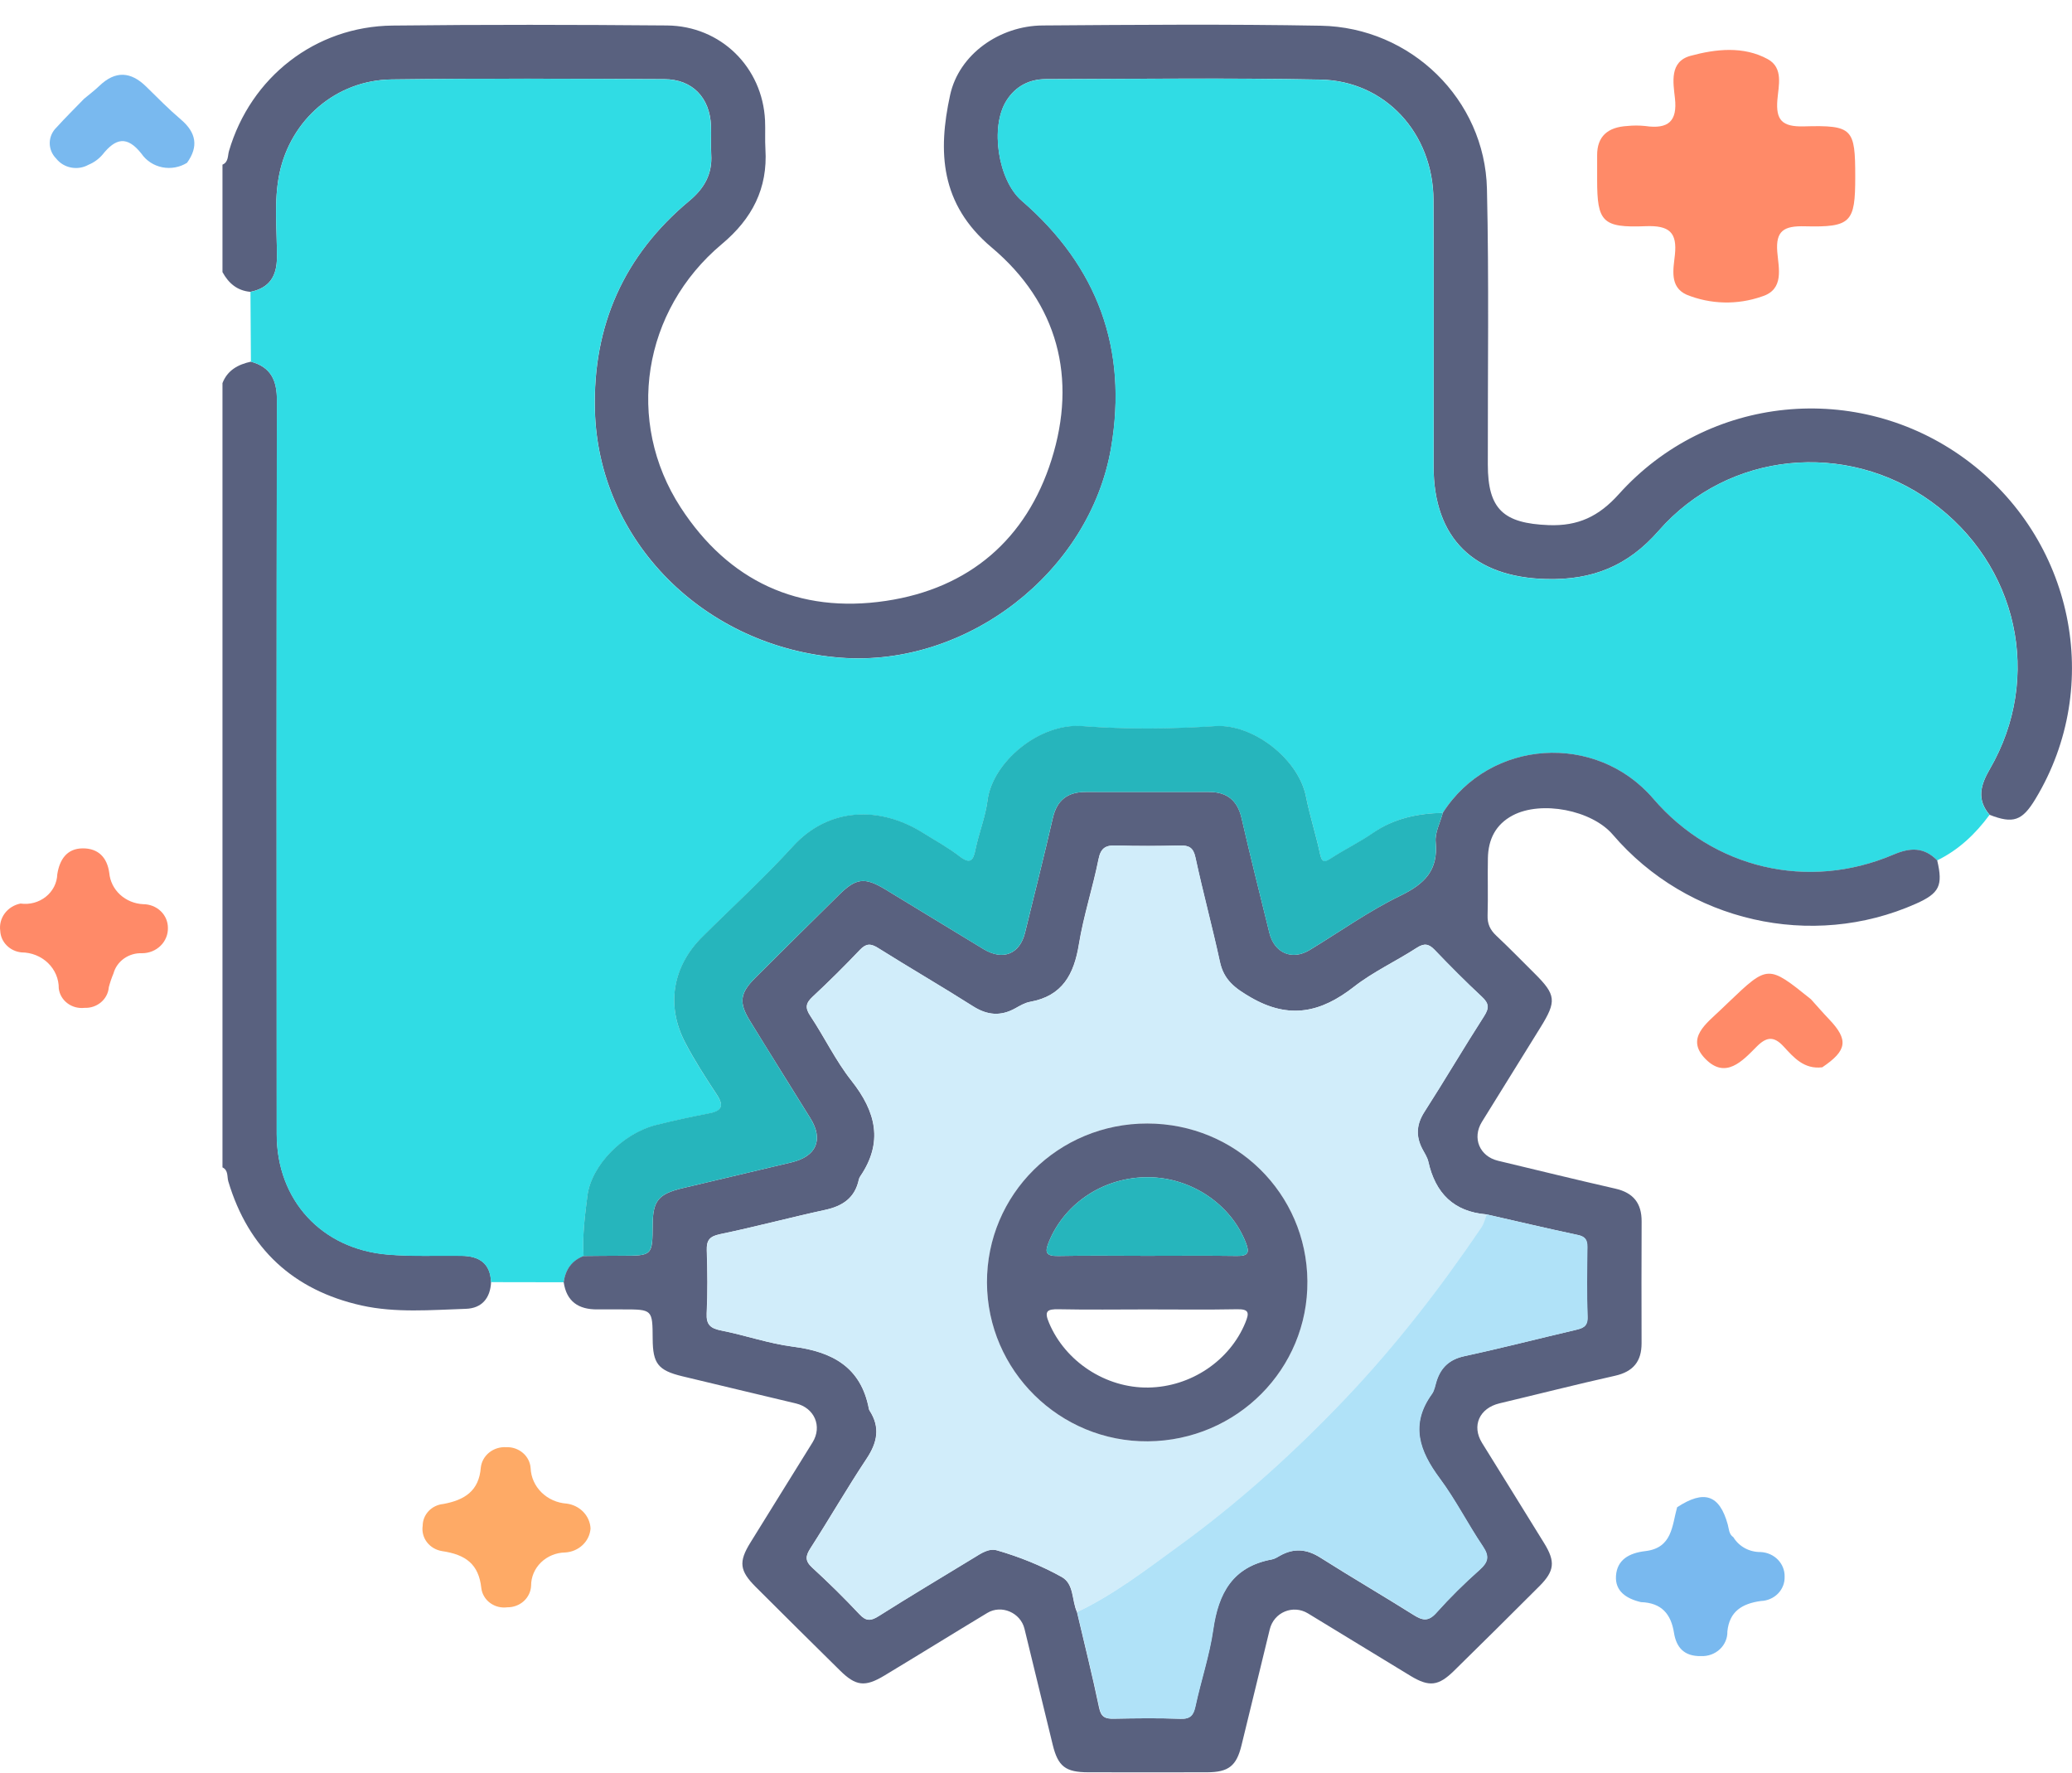
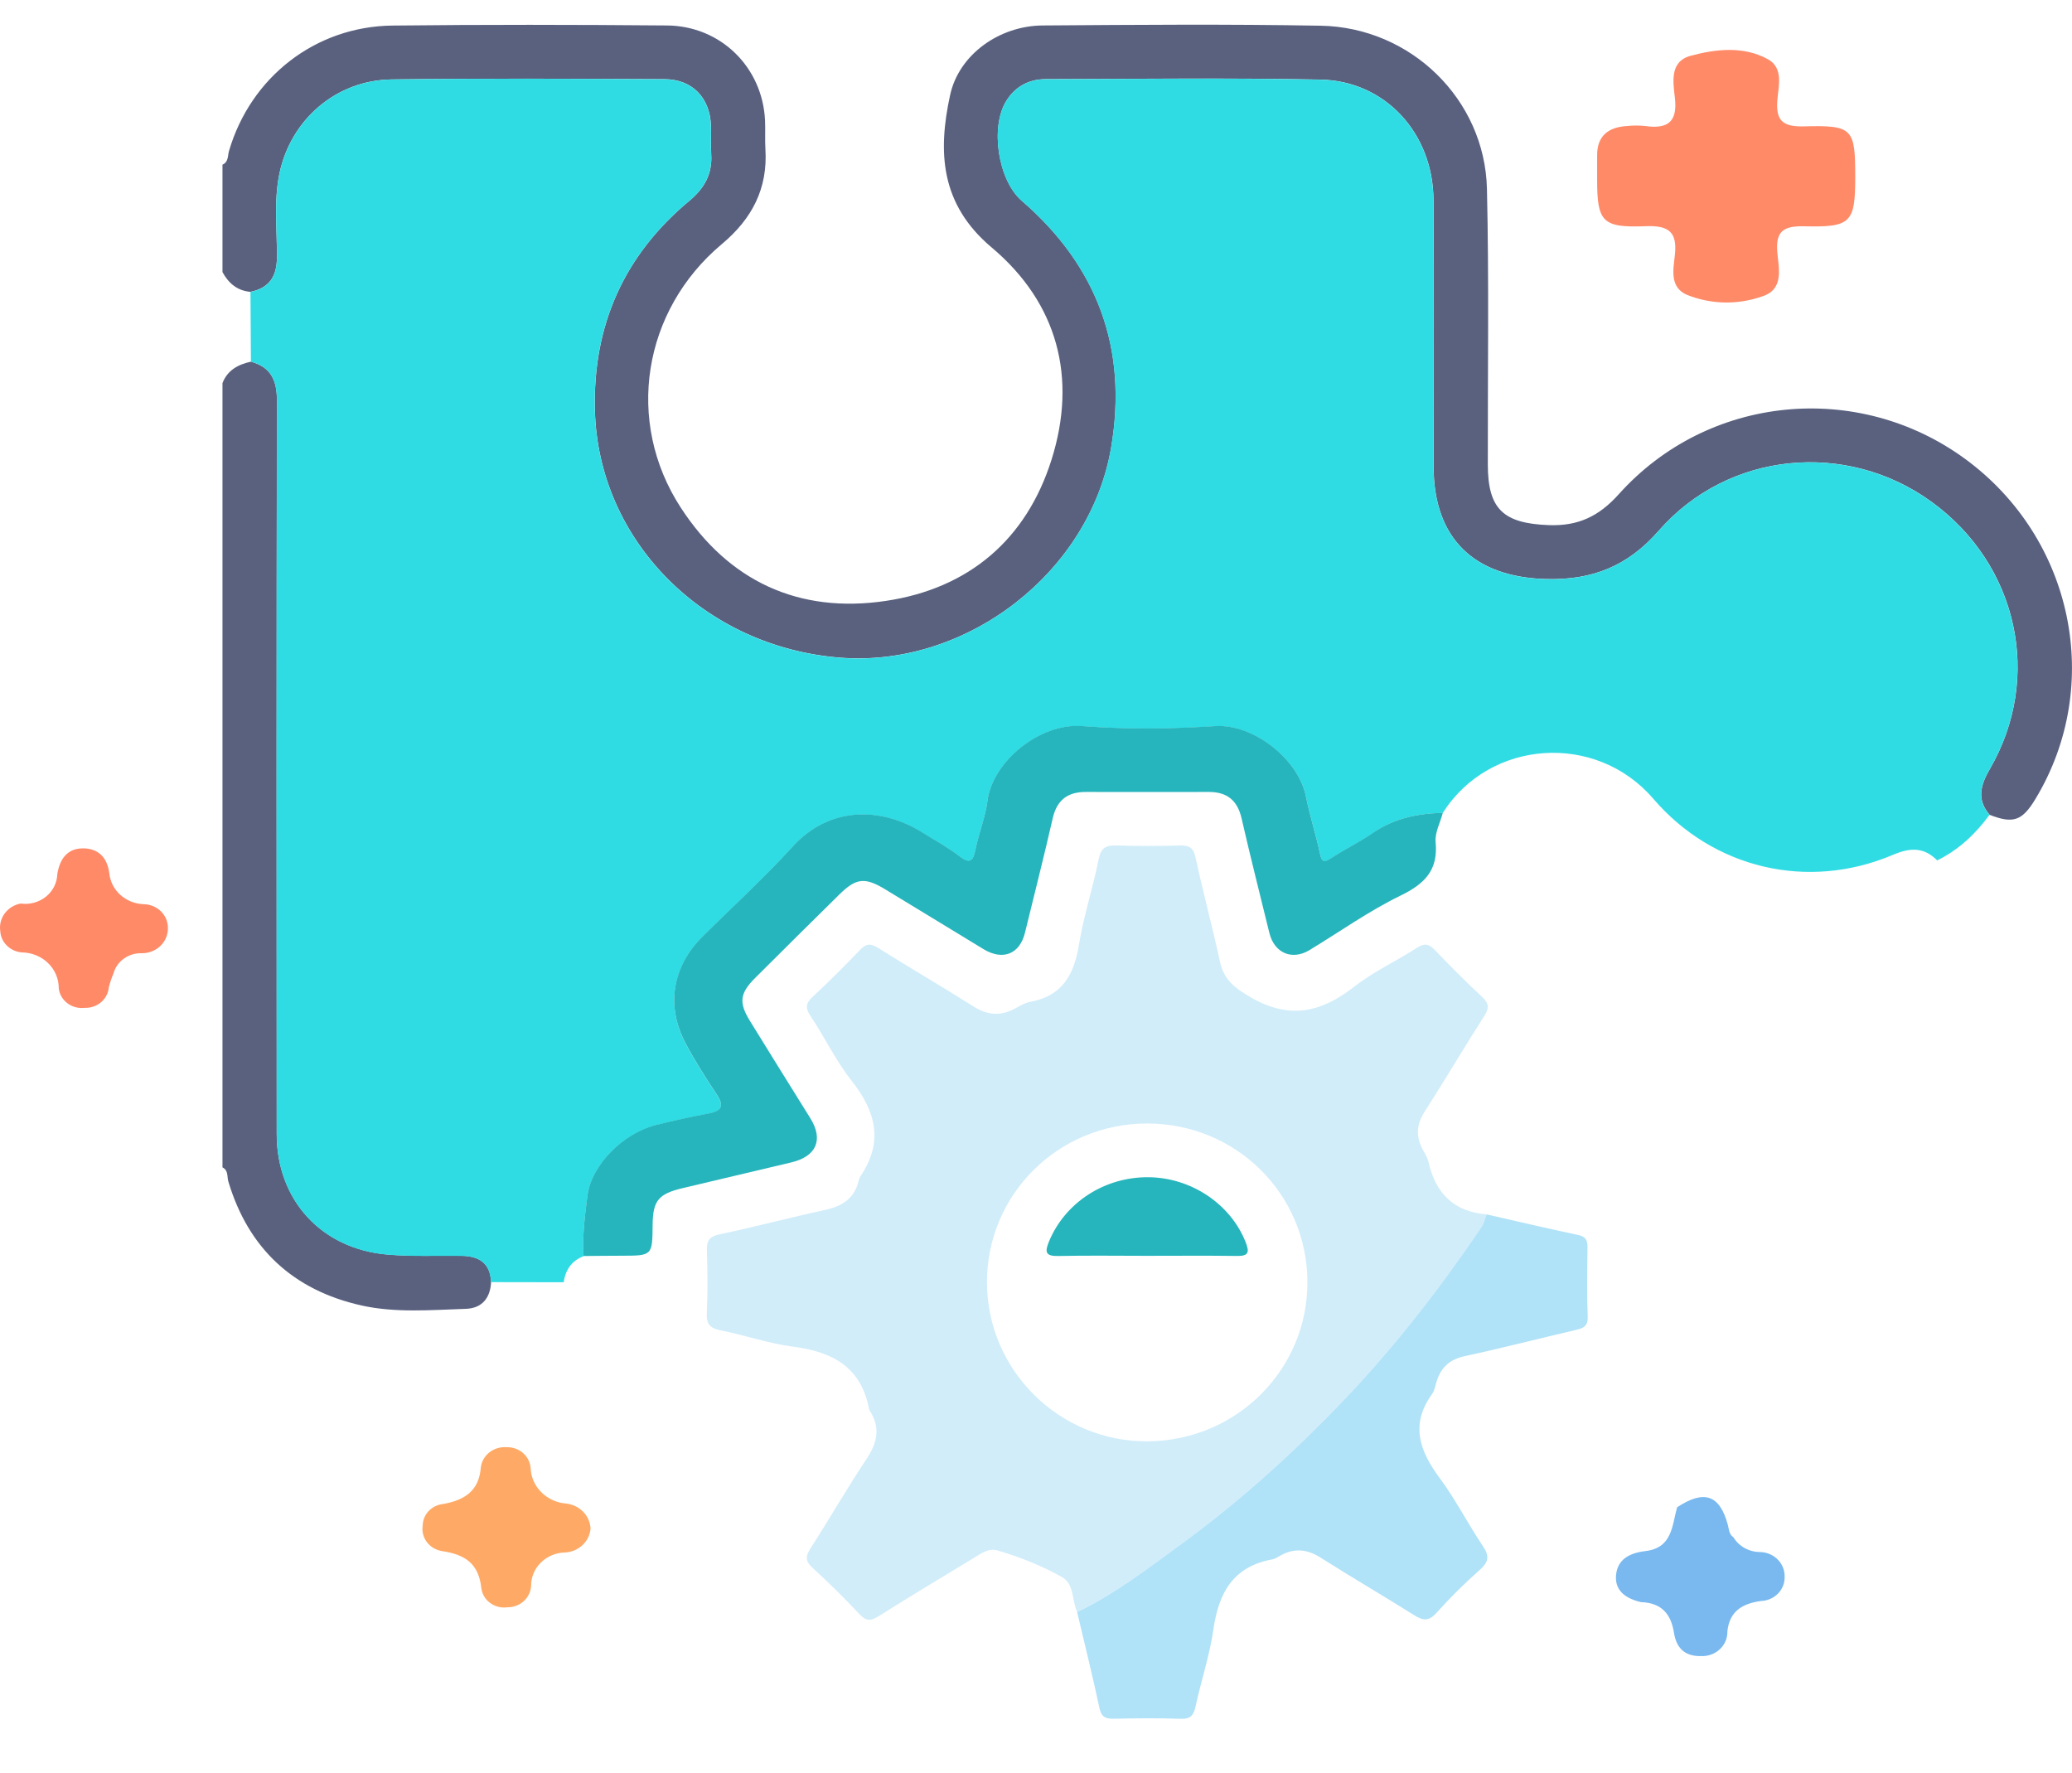
<svg xmlns="http://www.w3.org/2000/svg" width="83" height="71" viewBox="0 0 83 71" fill="none">
  <path d="M65.735 64.171C65.152 64.035 64.692 63.735 64.733 63.12C64.776 62.478 65.25 62.204 65.908 62.127C66.996 62 66.976 61.102 67.182 60.371C68.263 59.662 68.879 59.867 69.21 61.06C69.261 61.243 69.251 61.445 69.436 61.572C69.546 61.755 69.707 61.907 69.899 62.011C70.092 62.115 70.311 62.168 70.533 62.165C70.795 62.178 71.041 62.288 71.219 62.471C71.397 62.655 71.494 62.897 71.488 63.147C71.493 63.271 71.473 63.394 71.428 63.51C71.383 63.626 71.315 63.733 71.227 63.824C71.139 63.915 71.033 63.988 70.915 64.04C70.797 64.092 70.67 64.121 70.54 64.125C69.787 64.23 69.277 64.539 69.195 65.346C69.199 65.478 69.174 65.609 69.122 65.731C69.07 65.854 68.993 65.965 68.894 66.057C68.795 66.15 68.678 66.222 68.549 66.269C68.42 66.316 68.282 66.338 68.144 66.332C67.453 66.349 67.147 65.973 67.056 65.396C66.938 64.656 66.565 64.197 65.735 64.171Z" fill="#79B9EF" />
-   <path d="M72.996 42.749C72.268 42.838 71.858 42.361 71.452 41.92C71.061 41.493 70.766 41.52 70.366 41.924C69.801 42.493 69.122 43.246 68.308 42.405C67.511 41.582 68.357 40.996 68.933 40.44C69.029 40.346 69.127 40.253 69.225 40.161C70.82 38.637 70.82 38.637 72.541 40.022C72.783 40.289 73.018 40.561 73.267 40.822C74.056 41.648 73.996 42.077 72.996 42.749Z" fill="#FF8A68" />
  <path d="M23.656 61.222C23.638 61.473 23.524 61.708 23.337 61.885C23.151 62.061 22.903 62.167 22.64 62.182C22.275 62.188 21.927 62.332 21.671 62.581C21.416 62.83 21.273 63.166 21.275 63.514C21.265 63.748 21.16 63.968 20.983 64.13C20.805 64.291 20.569 64.38 20.324 64.378C20.202 64.394 20.079 64.387 19.96 64.358C19.841 64.328 19.73 64.275 19.633 64.204C19.535 64.133 19.454 64.043 19.394 63.941C19.333 63.84 19.295 63.727 19.281 63.611C19.178 62.647 18.654 62.267 17.707 62.127C17.464 62.088 17.246 61.959 17.101 61.769C16.956 61.578 16.896 61.34 16.932 61.108C16.934 60.892 17.018 60.684 17.17 60.523C17.322 60.363 17.531 60.262 17.756 60.24C18.614 60.082 19.189 59.715 19.26 58.779C19.287 58.544 19.408 58.329 19.598 58.177C19.787 58.026 20.031 57.95 20.278 57.965C20.524 57.955 20.764 58.038 20.947 58.195C21.13 58.352 21.241 58.572 21.256 58.806C21.271 59.17 21.427 59.516 21.693 59.778C21.959 60.039 22.316 60.198 22.697 60.224C22.954 60.257 23.191 60.375 23.367 60.557C23.542 60.74 23.645 60.975 23.656 61.222Z" fill="#FEAA66" />
-   <path d="M3.368 3.956C3.574 3.784 3.79 3.622 3.983 3.437C4.623 2.823 5.239 2.863 5.856 3.469C6.312 3.916 6.76 4.373 7.247 4.787C7.863 5.311 7.959 5.872 7.493 6.52C7.348 6.611 7.187 6.673 7.017 6.704C6.847 6.735 6.672 6.734 6.503 6.701C6.333 6.667 6.172 6.602 6.029 6.509C5.886 6.416 5.764 6.297 5.669 6.159C5.085 5.417 4.626 5.541 4.107 6.193C3.955 6.371 3.761 6.511 3.54 6.602C3.33 6.719 3.082 6.757 2.844 6.71C2.606 6.664 2.394 6.535 2.249 6.349C2.082 6.181 1.99 5.957 1.992 5.725C1.995 5.492 2.092 5.27 2.263 5.105C2.617 4.712 2.998 4.34 3.368 3.956Z" fill="#79B9EF" />
  <path d="M0.822 36.19C1.001 36.216 1.184 36.205 1.359 36.158C1.533 36.111 1.695 36.03 1.834 35.919C1.973 35.809 2.086 35.671 2.166 35.516C2.245 35.361 2.289 35.191 2.295 35.018C2.384 34.445 2.668 33.982 3.316 33.98C3.932 33.977 4.291 34.338 4.377 34.962C4.406 35.293 4.56 35.603 4.81 35.834C5.061 36.064 5.39 36.2 5.738 36.216C5.868 36.216 5.996 36.241 6.116 36.288C6.236 36.336 6.345 36.405 6.437 36.493C6.529 36.58 6.601 36.684 6.651 36.799C6.7 36.913 6.726 37.036 6.726 37.16C6.73 37.292 6.707 37.424 6.656 37.548C6.606 37.671 6.531 37.784 6.434 37.879C6.338 37.974 6.222 38.05 6.094 38.102C5.966 38.153 5.829 38.18 5.69 38.18C5.431 38.169 5.177 38.244 4.969 38.391C4.761 38.538 4.612 38.748 4.547 38.987C4.471 39.168 4.408 39.353 4.359 39.541C4.341 39.773 4.23 39.989 4.047 40.144C3.865 40.298 3.627 40.379 3.383 40.368C3.262 40.382 3.139 40.372 3.022 40.341C2.904 40.309 2.794 40.255 2.699 40.183C2.603 40.11 2.523 40.02 2.464 39.919C2.405 39.817 2.367 39.705 2.354 39.589C2.356 39.401 2.319 39.214 2.245 39.039C2.171 38.865 2.061 38.706 1.923 38.572C1.784 38.438 1.619 38.332 1.438 38.259C1.256 38.186 1.061 38.148 0.863 38.147C0.636 38.125 0.425 38.026 0.269 37.868C0.112 37.711 0.02 37.504 0.01 37.287C-0.026 37.04 0.038 36.789 0.189 36.585C0.339 36.382 0.566 36.24 0.822 36.19Z" fill="#FF8A68" />
  <path d="M74.317 7.087C74.317 8.908 74.154 9.109 72.301 9.064C71.462 9.042 71.127 9.24 71.194 10.088C71.245 10.734 71.49 11.597 70.573 11.877C69.595 12.22 68.516 12.193 67.558 11.802C66.867 11.489 67.034 10.769 67.093 10.207C67.187 9.311 66.874 9.021 65.915 9.06C64.184 9.13 63.979 8.878 63.978 7.21C63.978 6.882 63.98 6.554 63.978 6.226C63.973 5.456 64.41 5.092 65.181 5.047C65.421 5.022 65.663 5.022 65.902 5.047C66.837 5.184 67.198 4.849 67.094 3.929C67.024 3.301 66.87 2.467 67.719 2.236C68.728 1.962 69.839 1.837 70.811 2.368C71.453 2.719 71.242 3.44 71.198 4.002C71.135 4.798 71.373 5.087 72.264 5.062C74.221 5.008 74.317 5.15 74.317 7.087Z" fill="#FF8A68" />
  <path d="M8.912 6.595C9.159 6.49 9.117 6.234 9.173 6.048C10.039 3.093 12.63 1.058 15.723 1.024C19.388 0.982 23.054 0.989 26.718 1.02C28.875 1.039 30.545 2.695 30.646 4.824C30.663 5.207 30.638 5.589 30.661 5.972C30.758 7.549 30.131 8.76 28.915 9.777C25.741 12.436 25.028 16.881 27.267 20.327C29.181 23.272 31.987 24.59 35.486 24.068C38.83 23.57 41.118 21.591 42.121 18.416C43.155 15.142 42.376 12.143 39.723 9.911C37.657 8.173 37.566 6.073 38.06 3.805C38.415 2.175 40.041 1.032 41.766 1.02C45.48 0.993 49.194 0.963 52.906 1.03C56.522 1.095 59.481 3.988 59.564 7.565C59.649 11.244 59.593 14.926 59.599 18.608C59.601 20.398 60.224 20.962 62.034 21.033C63.218 21.078 64.046 20.684 64.847 19.793C68.42 15.809 74.418 15.234 78.718 18.38C83.061 21.559 84.282 27.457 81.537 31.999C81.005 32.881 80.646 33.005 79.698 32.636C79.176 32.022 79.334 31.448 79.708 30.804C81.84 27.136 80.833 22.599 77.362 20.09C73.957 17.628 69.226 18.076 66.442 21.26C65.204 22.677 63.784 23.238 61.945 23.192C59.043 23.119 57.428 21.564 57.428 18.682C57.426 15.121 57.444 11.56 57.423 7.999C57.405 5.329 55.487 3.239 52.891 3.187C49.227 3.116 45.561 3.16 41.896 3.168C41.228 3.17 40.682 3.455 40.319 4.027C39.65 5.082 39.984 7.224 40.927 8.037C43.977 10.671 45.183 13.983 44.51 17.927C43.657 22.926 38.724 26.73 33.673 26.342C28.203 25.921 23.961 21.658 23.831 16.424C23.747 13.04 24.993 10.223 27.617 8.041C28.217 7.542 28.541 6.964 28.491 6.18C28.468 5.799 28.497 5.415 28.481 5.032C28.437 3.914 27.736 3.175 26.615 3.17C22.971 3.154 19.33 3.133 15.69 3.181C13.465 3.21 11.646 4.79 11.194 6.947C10.963 8.058 11.1 9.186 11.094 10.307C11.09 11.07 10.791 11.533 10.033 11.69C9.502 11.644 9.155 11.344 8.912 10.898C8.912 9.464 8.912 8.029 8.912 6.595Z" fill="#59617F" />
  <path d="M19.672 51.348C19.643 51.991 19.305 52.402 18.661 52.423C17.266 52.469 15.85 52.593 14.482 52.289C11.746 51.677 9.95 50.011 9.146 47.32C9.09 47.133 9.155 46.875 8.912 46.758C8.912 36.287 8.912 25.816 8.912 15.345C9.113 14.825 9.539 14.599 10.05 14.486C10.859 14.704 11.096 15.242 11.094 16.045C11.077 25.839 11.079 35.633 11.086 45.427C11.088 48.07 12.883 50.027 15.53 50.248C16.512 50.331 17.503 50.287 18.491 50.298C19.195 50.308 19.643 50.596 19.672 51.348Z" fill="#59617F" />
  <path d="M10.051 14.486C10.045 13.555 10.039 12.623 10.033 11.692C10.791 11.535 11.091 11.072 11.094 10.309C11.1 9.188 10.963 8.062 11.195 6.949C11.646 4.792 13.463 3.212 15.69 3.183C19.331 3.133 22.971 3.155 26.612 3.174C27.735 3.179 28.433 3.918 28.477 5.036C28.493 5.419 28.464 5.801 28.487 6.184C28.535 6.966 28.213 7.546 27.613 8.045C24.989 10.227 23.743 13.044 23.828 16.427C23.959 21.664 28.201 25.925 33.669 26.346C38.72 26.734 43.653 22.93 44.506 17.931C45.179 13.987 43.974 10.675 40.923 8.041C39.982 7.228 39.646 5.086 40.316 4.03C40.678 3.459 41.224 3.174 41.892 3.172C45.557 3.164 49.223 3.118 52.887 3.191C55.484 3.241 57.402 5.333 57.419 8.003C57.442 11.564 57.425 15.125 57.425 18.686C57.427 21.568 59.04 23.123 61.941 23.196C63.78 23.242 65.2 22.681 66.438 21.264C69.224 18.078 73.953 17.632 77.358 20.094C80.829 22.603 81.836 27.139 79.704 30.808C79.33 31.452 79.172 32.026 79.695 32.64C79.133 33.403 78.462 34.04 77.6 34.462C77.071 33.929 76.523 33.944 75.838 34.235C72.415 35.692 68.626 34.788 66.226 31.991C63.93 29.318 59.676 29.605 57.795 32.559C56.794 32.582 55.85 32.776 55.005 33.363C54.477 33.732 53.886 34.015 53.344 34.367C53.072 34.543 52.958 34.583 52.877 34.2C52.717 33.434 52.468 32.684 52.316 31.915C52.015 30.395 50.186 28.993 48.693 29.09C46.916 29.205 45.12 29.22 43.345 29.088C41.628 28.96 39.754 30.534 39.559 32.068C39.476 32.724 39.218 33.355 39.083 34.005C38.988 34.459 38.892 34.657 38.423 34.294C37.971 33.944 37.46 33.669 36.972 33.363C35.243 32.28 33.193 32.33 31.755 33.913C30.611 35.172 29.348 36.323 28.138 37.524C26.94 38.714 26.67 40.282 27.453 41.776C27.829 42.493 28.273 43.176 28.719 43.855C29.016 44.306 28.908 44.505 28.394 44.603C27.688 44.736 26.986 44.889 26.29 45.063C24.943 45.4 23.685 46.691 23.533 47.896C23.43 48.697 23.324 49.502 23.378 50.315C22.892 50.499 22.653 50.866 22.579 51.359C21.609 51.358 20.639 51.356 19.668 51.354C19.639 50.6 19.192 50.311 18.487 50.304C17.5 50.29 16.508 50.336 15.526 50.254C12.879 50.032 11.085 48.074 11.083 45.433C11.075 35.639 11.073 25.845 11.091 16.051C11.096 15.242 10.859 14.702 10.051 14.486Z" fill="#30DCE4" />
-   <path d="M57.796 32.557C59.677 29.602 63.931 29.316 66.227 31.989C68.627 34.785 72.418 35.69 75.839 34.233C76.523 33.94 77.071 33.925 77.6 34.46C77.839 35.474 77.689 35.778 76.749 36.197C72.578 38.054 67.591 36.918 64.606 33.431C63.763 32.446 61.741 32.054 60.595 32.66C59.908 33.024 59.617 33.624 59.602 34.368C59.586 35.133 59.613 35.898 59.59 36.661C59.578 37.002 59.69 37.243 59.935 37.474C60.46 37.966 60.962 38.484 61.473 38.991C62.335 39.848 62.361 40.1 61.705 41.156C60.923 42.416 60.14 43.675 59.362 44.935C58.963 45.581 59.268 46.314 60.007 46.492C61.573 46.867 63.136 47.251 64.707 47.609C65.432 47.773 65.764 48.198 65.76 48.925C65.752 50.55 65.754 52.174 65.758 53.8C65.76 54.524 65.428 54.939 64.695 55.104C63.148 55.45 61.61 55.842 60.066 56.209C59.264 56.401 58.944 57.106 59.366 57.791C60.196 59.134 61.033 60.47 61.859 61.815C62.312 62.553 62.27 62.924 61.668 63.529C60.532 64.666 59.389 65.799 58.241 66.925C57.624 67.531 57.25 67.575 56.515 67.132C55.137 66.3 53.769 65.454 52.396 64.623C51.794 64.257 51.03 64.577 50.864 65.261C50.484 66.812 50.111 68.367 49.729 69.918C49.529 70.733 49.21 70.982 48.363 70.986C46.772 70.991 45.182 70.989 43.59 70.986C42.685 70.984 42.384 70.754 42.172 69.893C41.79 68.342 41.42 66.787 41.038 65.236C40.88 64.592 40.116 64.261 39.55 64.603C38.173 65.433 36.807 66.281 35.429 67.111C34.65 67.581 34.283 67.537 33.645 66.906C32.516 65.795 31.391 64.678 30.27 63.559C29.628 62.916 29.581 62.561 30.056 61.792C30.884 60.447 31.723 59.112 32.551 57.77C32.944 57.131 32.628 56.391 31.885 56.213C30.367 55.848 28.845 55.492 27.326 55.123C26.36 54.888 26.151 54.614 26.145 53.631C26.138 52.446 26.138 52.446 24.944 52.446C24.606 52.446 24.268 52.442 23.931 52.446C23.172 52.453 22.69 52.128 22.58 51.352C22.651 50.858 22.893 50.491 23.379 50.307C23.884 50.303 24.392 50.296 24.897 50.296C26.136 50.294 26.136 50.296 26.145 49.058C26.153 48.091 26.375 47.819 27.351 47.588C28.802 47.243 30.253 46.903 31.704 46.557C32.707 46.318 32.995 45.648 32.464 44.792C31.657 43.491 30.841 42.194 30.041 40.888C29.591 40.158 29.639 39.783 30.245 39.176C31.366 38.058 32.491 36.943 33.62 35.831C34.295 35.166 34.642 35.126 35.462 35.621C36.778 36.417 38.086 37.222 39.402 38.017C40.177 38.486 40.851 38.215 41.061 37.356C41.435 35.826 41.821 34.3 42.174 32.766C42.34 32.039 42.772 31.718 43.502 31.72C45.141 31.723 46.779 31.723 48.419 31.72C49.151 31.718 49.571 32.054 49.737 32.777C50.088 34.311 50.476 35.839 50.85 37.367C51.049 38.174 51.759 38.478 52.459 38.054C53.671 37.319 54.834 36.487 56.104 35.872C57.08 35.397 57.618 34.849 57.51 33.726C57.474 33.349 57.694 32.947 57.796 32.557ZM59.555 48.642C58.224 48.536 57.495 47.785 57.213 46.53C57.173 46.348 57.057 46.182 56.97 46.014C56.706 45.503 56.735 45.035 57.057 44.533C57.871 43.267 58.633 41.967 59.447 40.699C59.657 40.372 59.642 40.188 59.358 39.924C58.708 39.32 58.081 38.689 57.468 38.048C57.227 37.796 57.045 37.771 56.742 37.968C55.917 38.503 55.006 38.922 54.236 39.523C52.916 40.553 51.647 40.844 50.1 39.949C49.461 39.58 49.023 39.253 48.865 38.528C48.562 37.13 48.186 35.747 47.885 34.349C47.8 33.953 47.632 33.856 47.26 33.865C46.417 33.886 45.572 33.892 44.728 33.864C44.302 33.848 44.096 33.948 44.003 34.41C43.773 35.556 43.403 36.675 43.216 37.824C43.021 39.02 42.562 39.892 41.26 40.127C41.053 40.163 40.856 40.282 40.667 40.387C40.083 40.712 39.546 40.668 38.975 40.305C37.719 39.507 36.431 38.761 35.171 37.97C34.872 37.782 34.692 37.786 34.445 38.044C33.834 38.687 33.203 39.314 32.553 39.919C32.275 40.177 32.238 40.362 32.458 40.691C33.027 41.546 33.475 42.491 34.11 43.292C35.088 44.53 35.389 45.75 34.455 47.121C34.428 47.159 34.409 47.207 34.399 47.253C34.243 47.978 33.757 48.307 33.052 48.46C31.644 48.766 30.249 49.141 28.837 49.433C28.407 49.523 28.297 49.688 28.31 50.095C28.339 50.931 28.349 51.769 28.306 52.602C28.283 53.063 28.462 53.207 28.887 53.291C29.854 53.482 30.797 53.815 31.769 53.939C33.347 54.14 34.49 54.764 34.804 56.431C34.808 56.454 34.818 56.477 34.831 56.498C35.265 57.169 35.144 57.774 34.714 58.422C33.934 59.596 33.23 60.82 32.466 62.008C32.265 62.32 32.236 62.513 32.529 62.785C33.184 63.385 33.818 64.009 34.424 64.655C34.698 64.948 34.885 64.928 35.203 64.726C36.461 63.93 37.741 63.169 39.01 62.394C39.3 62.218 39.6 62 39.946 62.1C40.843 62.36 41.715 62.71 42.527 63.163C43.031 63.444 42.925 64.1 43.141 64.569C43.44 65.845 43.76 67.118 44.026 68.4C44.103 68.773 44.269 68.847 44.607 68.84C45.498 68.822 46.392 68.811 47.281 68.843C47.686 68.859 47.806 68.696 47.883 68.335C48.103 67.31 48.444 66.304 48.593 65.271C48.799 63.819 49.367 62.752 50.941 62.461C51.055 62.44 51.163 62.371 51.267 62.312C51.825 61.998 52.343 62.042 52.889 62.389C54.126 63.173 55.392 63.911 56.63 64.689C56.98 64.909 57.215 64.955 57.528 64.603C58.07 63.995 58.654 63.421 59.262 62.88C59.611 62.57 59.667 62.339 59.395 61.937C58.793 61.046 58.307 60.075 57.666 59.214C56.854 58.122 56.466 57.06 57.352 55.836C57.46 55.687 57.485 55.481 57.545 55.301C57.724 54.758 58.07 54.444 58.66 54.318C60.14 53.998 61.606 53.62 63.08 53.276C63.379 53.205 63.603 53.151 63.587 52.744C63.553 51.814 63.568 50.881 63.58 49.95C63.584 49.665 63.497 49.527 63.196 49.464C61.986 49.206 60.773 48.919 59.555 48.642Z" fill="#59617F" />
  <path d="M57.796 32.557C57.694 32.948 57.474 33.349 57.508 33.726C57.616 34.849 57.078 35.398 56.102 35.872C54.832 36.49 53.669 37.32 52.457 38.054C51.757 38.479 51.045 38.175 50.848 37.367C50.474 35.837 50.086 34.311 49.735 32.778C49.569 32.054 49.149 31.718 48.417 31.72C46.778 31.722 45.139 31.724 43.5 31.72C42.77 31.718 42.34 32.041 42.172 32.766C41.821 34.3 41.433 35.828 41.059 37.356C40.849 38.215 40.173 38.486 39.4 38.018C38.084 37.222 36.776 36.417 35.46 35.621C34.64 35.126 34.293 35.166 33.618 35.832C32.489 36.943 31.364 38.058 30.243 39.177C29.637 39.783 29.589 40.158 30.039 40.888C30.839 42.193 31.654 43.489 32.462 44.792C32.993 45.649 32.705 46.318 31.702 46.557C30.251 46.903 28.8 47.242 27.349 47.588C26.373 47.819 26.153 48.091 26.143 49.059C26.132 50.296 26.132 50.294 24.895 50.296C24.39 50.296 23.882 50.304 23.377 50.308C23.323 49.495 23.429 48.691 23.531 47.888C23.684 46.683 24.942 45.391 26.288 45.056C26.985 44.882 27.687 44.729 28.393 44.595C28.908 44.497 29.014 44.298 28.717 43.847C28.271 43.17 27.828 42.485 27.452 41.768C26.668 40.275 26.938 38.706 28.137 37.517C29.346 36.316 30.61 35.164 31.754 33.906C33.191 32.324 35.244 32.273 36.971 33.355C37.459 33.661 37.968 33.936 38.422 34.286C38.89 34.65 38.989 34.451 39.081 33.998C39.217 33.346 39.475 32.714 39.558 32.06C39.753 30.528 41.626 28.952 43.343 29.081C45.116 29.214 46.914 29.197 48.691 29.082C50.187 28.987 52.014 30.389 52.315 31.907C52.467 32.676 52.714 33.426 52.876 34.193C52.957 34.575 53.069 34.537 53.343 34.359C53.885 34.007 54.475 33.724 55.004 33.355C55.851 32.774 56.794 32.581 57.796 32.557Z" fill="#26B5BC" />
  <path d="M43.148 64.569C42.932 64.101 43.04 63.445 42.534 63.163C41.722 62.71 40.85 62.362 39.953 62.1C39.608 62.001 39.307 62.219 39.017 62.395C37.748 63.169 36.467 63.93 35.211 64.726C34.891 64.929 34.703 64.946 34.431 64.655C33.826 64.009 33.191 63.385 32.537 62.785C32.242 62.513 32.273 62.32 32.473 62.008C33.235 60.823 33.939 59.597 34.721 58.422C35.151 57.774 35.273 57.17 34.838 56.498C34.825 56.479 34.815 56.454 34.811 56.431C34.497 54.766 33.355 54.14 31.777 53.94C30.804 53.817 29.861 53.482 28.894 53.291C28.468 53.207 28.29 53.062 28.314 52.603C28.354 51.769 28.344 50.929 28.317 50.095C28.304 49.69 28.414 49.523 28.844 49.434C30.256 49.139 31.649 48.766 33.06 48.46C33.764 48.307 34.25 47.978 34.406 47.253C34.416 47.207 34.435 47.16 34.462 47.121C35.396 45.75 35.095 44.53 34.117 43.292C33.482 42.491 33.036 41.546 32.465 40.691C32.245 40.362 32.282 40.177 32.56 39.919C33.21 39.314 33.839 38.687 34.453 38.044C34.7 37.786 34.879 37.782 35.178 37.97C36.438 38.762 37.727 39.508 38.983 40.305C39.554 40.667 40.09 40.711 40.675 40.387C40.862 40.282 41.06 40.166 41.267 40.127C42.569 39.894 43.028 39.02 43.223 37.825C43.412 36.675 43.783 35.556 44.01 34.411C44.103 33.948 44.309 33.849 44.736 33.864C45.579 33.892 46.424 33.887 47.267 33.866C47.639 33.856 47.807 33.952 47.892 34.349C48.193 35.748 48.569 37.13 48.872 38.528C49.03 39.251 49.468 39.578 50.107 39.949C51.654 40.844 52.926 40.554 54.243 39.523C55.013 38.922 55.924 38.502 56.75 37.968C57.053 37.771 57.234 37.796 57.475 38.048C58.089 38.689 58.716 39.32 59.366 39.925C59.647 40.187 59.665 40.372 59.455 40.699C58.64 41.965 57.878 43.266 57.064 44.534C56.742 45.035 56.713 45.503 56.977 46.014C57.064 46.184 57.18 46.351 57.22 46.53C57.5 47.785 58.231 48.538 59.562 48.642C59.491 48.818 59.449 49.011 59.344 49.164C57.712 51.574 55.934 53.873 53.927 55.988C51.868 58.157 49.652 60.159 47.227 61.922C45.911 62.875 44.624 63.867 43.148 64.569ZM39.536 51.371C39.546 54.896 42.452 57.761 45.986 57.73C49.551 57.7 52.403 54.833 52.372 51.31C52.341 47.798 49.501 45.004 45.959 45C42.394 44.996 39.527 47.842 39.536 51.371Z" fill="#D1EDFA" />
  <path d="M43.148 64.569C44.623 63.867 45.91 62.874 47.22 61.922C49.647 60.159 51.864 58.154 53.921 55.988C55.927 53.874 57.706 51.574 59.338 49.164C59.442 49.011 59.485 48.816 59.556 48.642C60.774 48.919 61.987 49.206 63.208 49.464C63.509 49.527 63.596 49.665 63.592 49.95C63.581 50.881 63.563 51.815 63.6 52.744C63.615 53.151 63.392 53.205 63.093 53.276C61.619 53.62 60.152 53.999 58.673 54.318C58.08 54.446 57.737 54.758 57.557 55.301C57.498 55.483 57.471 55.689 57.364 55.837C56.479 57.06 56.867 58.122 57.679 59.214C58.319 60.075 58.806 61.046 59.408 61.937C59.68 62.341 59.622 62.571 59.275 62.88C58.665 63.422 58.082 63.997 57.54 64.603C57.226 64.955 56.992 64.908 56.643 64.689C55.402 63.911 54.137 63.173 52.902 62.389C52.356 62.043 51.837 61.997 51.279 62.312C51.175 62.372 51.067 62.44 50.953 62.461C49.379 62.752 48.812 63.819 48.605 65.271C48.457 66.304 48.115 67.31 47.895 68.335C47.818 68.696 47.699 68.859 47.294 68.844C46.402 68.811 45.511 68.823 44.62 68.84C44.282 68.847 44.116 68.773 44.039 68.4C43.767 67.118 43.447 65.845 43.148 64.569Z" fill="#B0E2F8" />
-   <path d="M39.536 51.371C39.526 47.84 42.394 44.996 45.959 45C49.501 45.004 52.341 47.798 52.372 51.309C52.403 54.832 49.551 57.699 45.986 57.73C42.451 57.76 39.548 54.897 39.536 51.371ZM45.934 50.3C47.138 50.3 48.342 50.286 49.544 50.305C50.014 50.313 50.06 50.166 49.9 49.758C49.302 48.238 47.73 47.169 46.013 47.152C44.249 47.134 42.671 48.163 42.025 49.718C41.849 50.141 41.869 50.319 42.395 50.307C43.574 50.282 44.753 50.3 45.934 50.3ZM45.945 52.447C44.768 52.447 43.59 52.465 42.413 52.44C41.938 52.43 41.822 52.518 42.025 52.992C42.675 54.532 44.288 55.601 45.999 55.576C47.709 55.551 49.266 54.494 49.887 52.975C50.051 52.575 50.033 52.43 49.547 52.44C48.349 52.463 47.147 52.447 45.945 52.447Z" fill="#59617F" />
  <path d="M45.933 50.3C44.754 50.3 43.573 50.282 42.395 50.307C41.868 50.319 41.849 50.141 42.024 49.718C42.669 48.165 44.249 47.134 46.012 47.152C47.731 47.169 49.301 48.236 49.9 49.758C50.06 50.166 50.013 50.313 49.543 50.305C48.339 50.288 47.137 50.3 45.933 50.3Z" fill="#26B5BC" />
</svg>